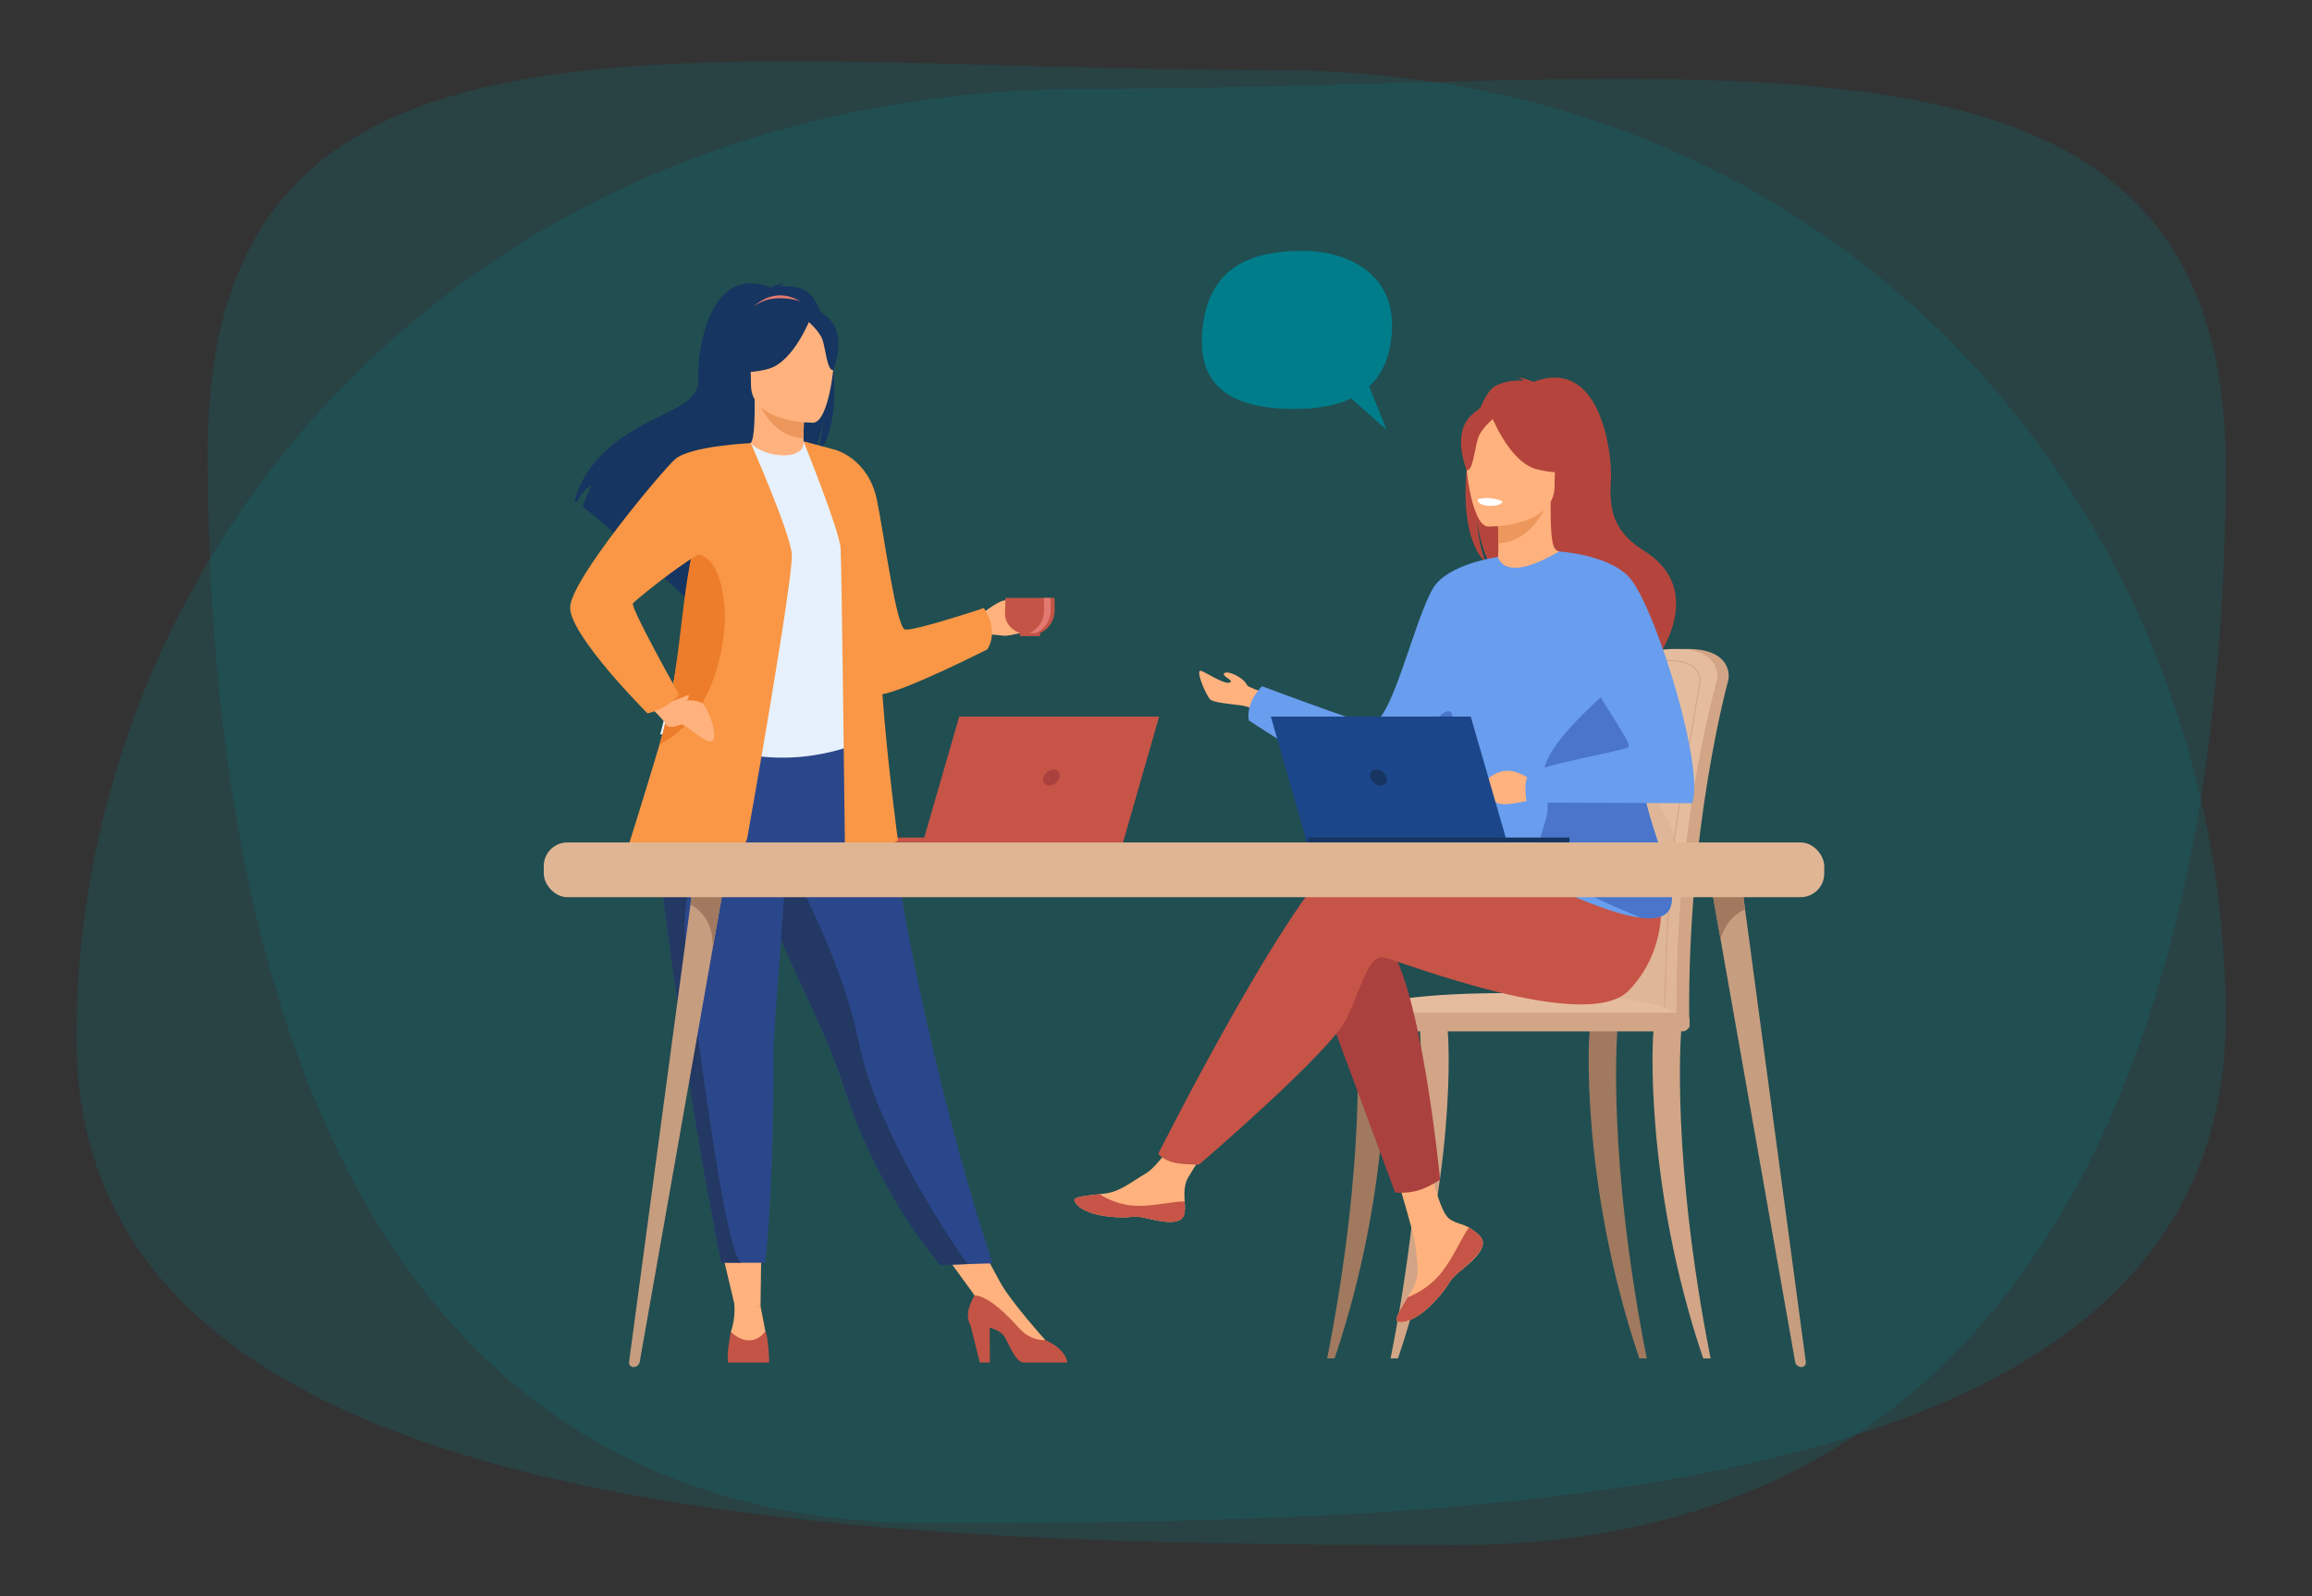
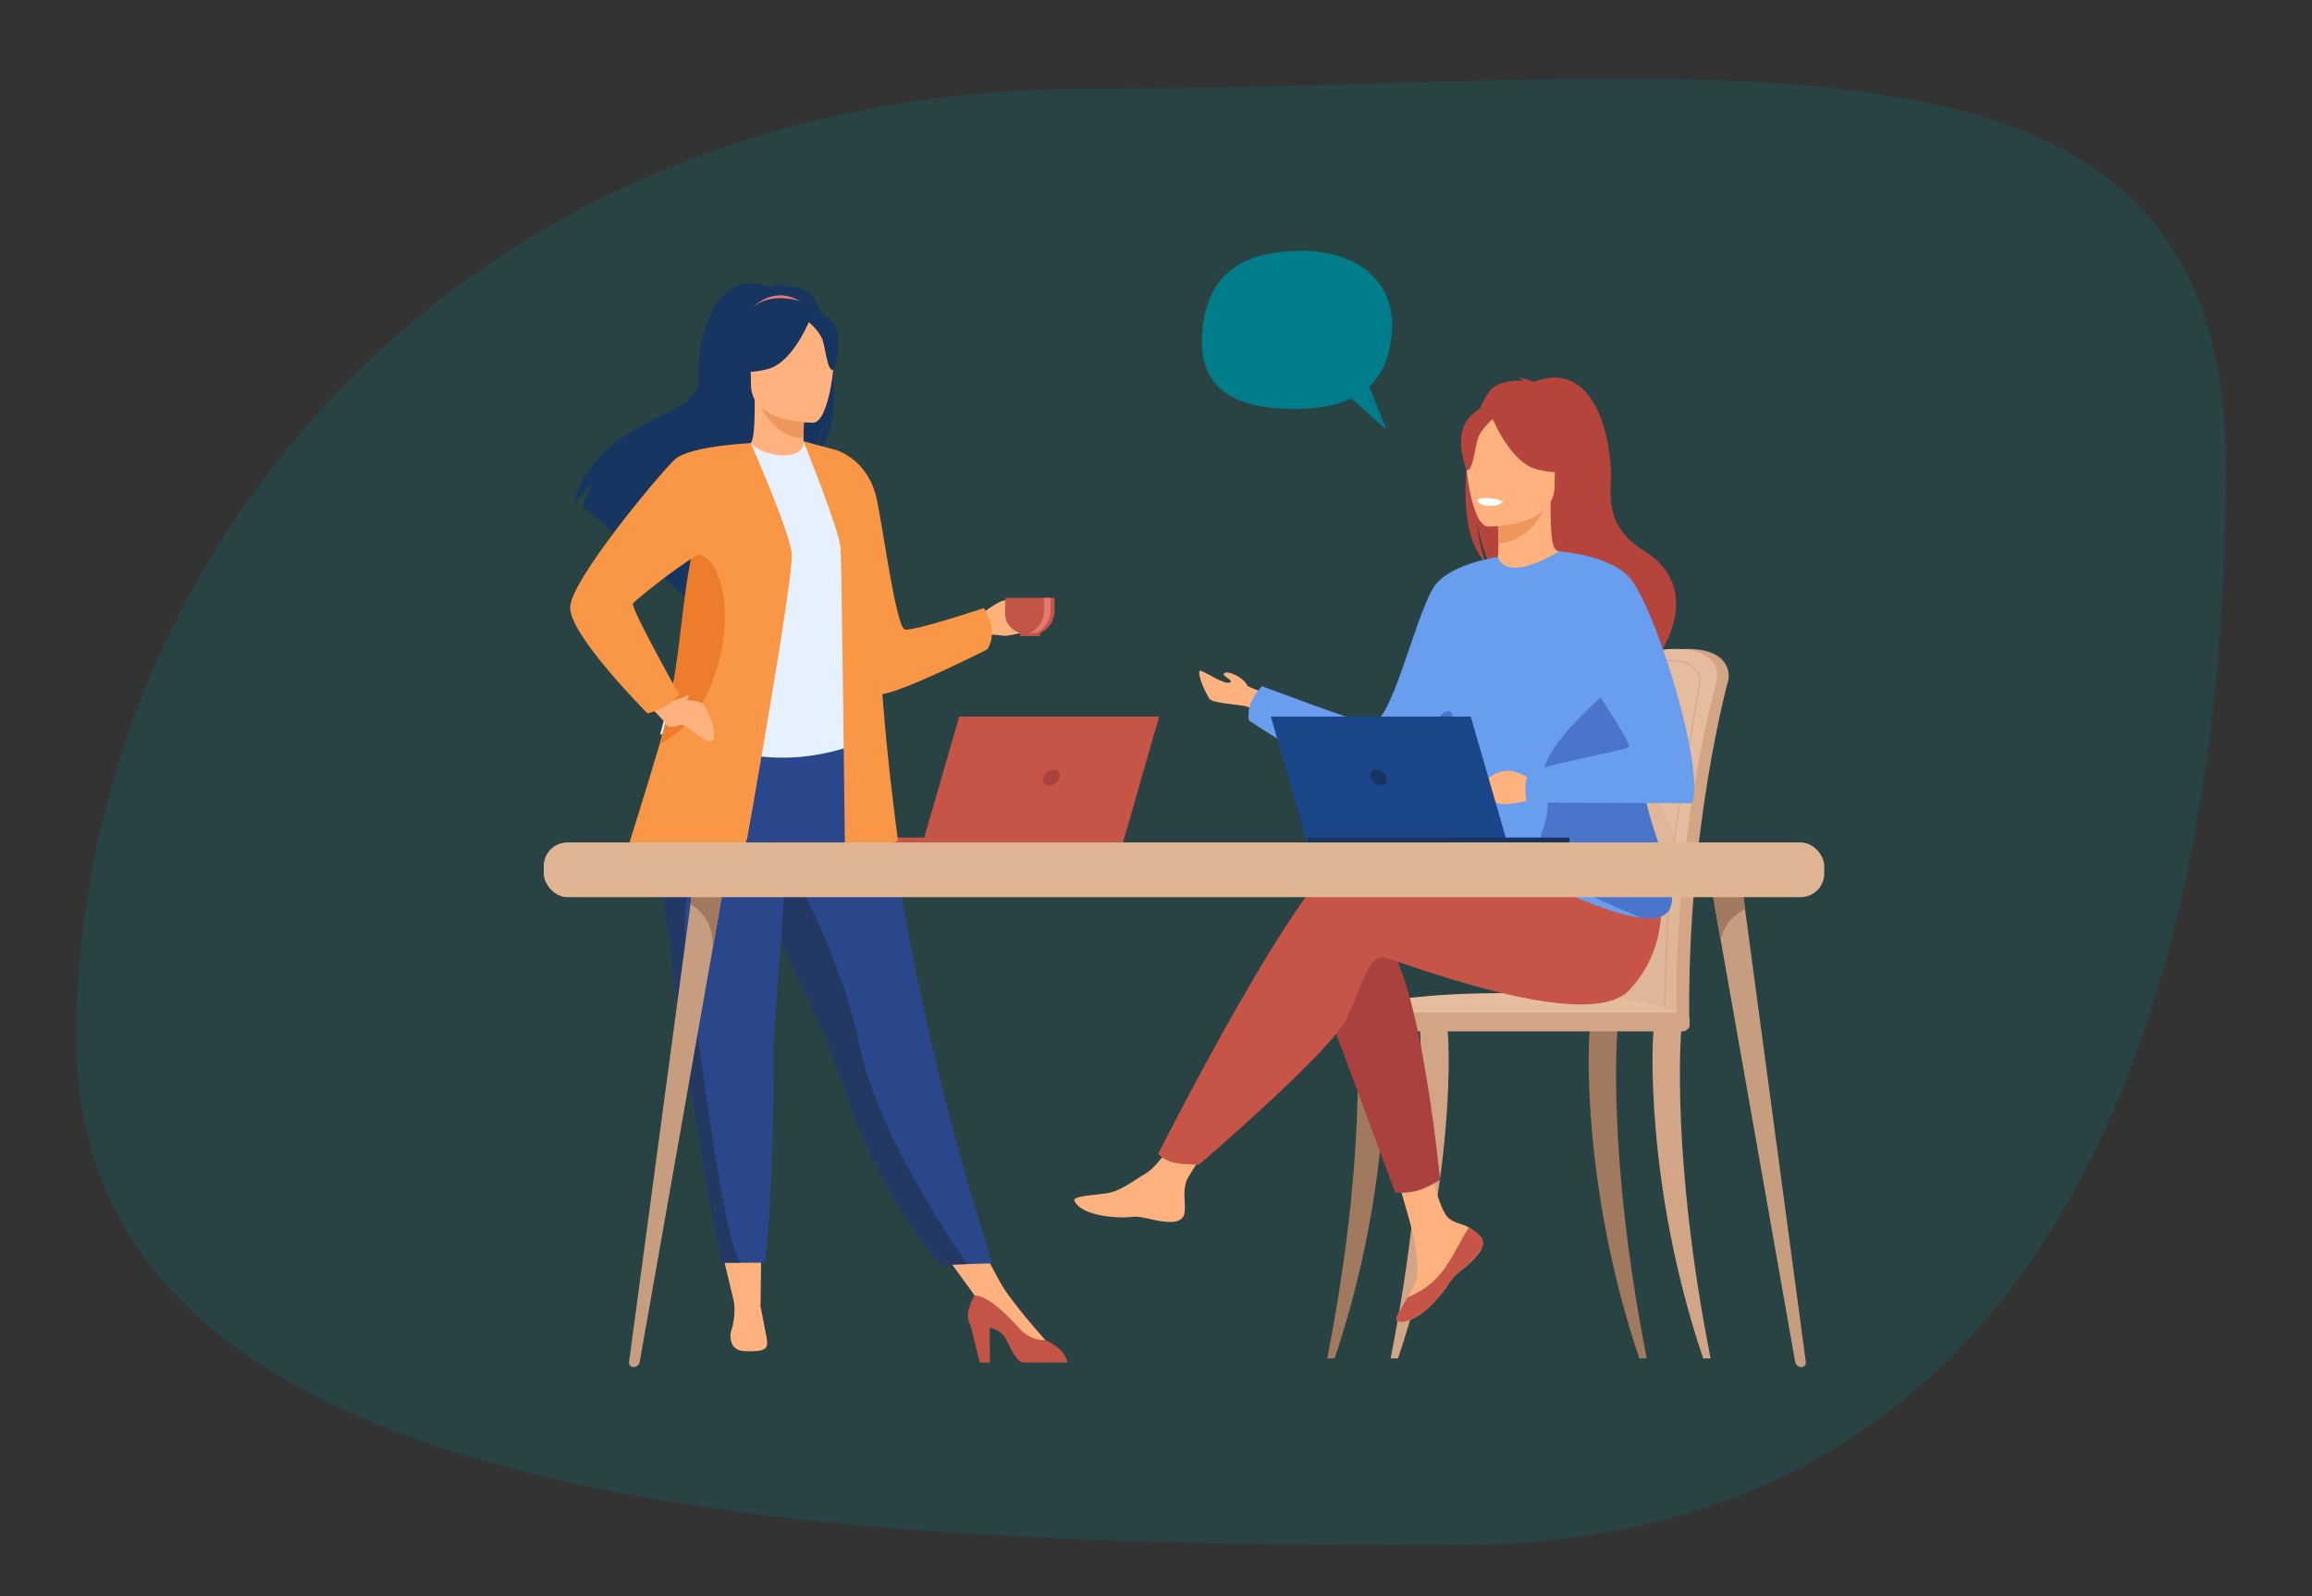
<svg xmlns="http://www.w3.org/2000/svg" id="Layer_1" viewBox="0 0 4389.31 3030.43">
  <rect x="0" y="0" width="4389.31" height="3030.43" fill="#333333" stroke="none" />
  <defs>
    <style>.cls-1{fill:#dfb697;}.cls-1,.cls-2,.cls-3,.cls-4,.cls-5,.cls-6,.cls-7,.cls-8,.cls-9,.cls-10,.cls-11,.cls-12,.cls-13,.cls-14,.cls-15,.cls-16,.cls-17,.cls-18,.cls-19,.cls-20,.cls-21,.cls-22,.cls-23,.cls-24,.cls-25{stroke-width:0px;}.cls-2{fill:#233862;}.cls-3{fill:#c45446;}.cls-4{fill:#e5bd9e;}.cls-5{fill:#699dee;}.cls-6{fill:#4a75cb;}.cls-7{fill:#aa413e;}.cls-8{fill:#ed975d;}.cls-9{fill:#ed7d2b;}.cls-10{fill:#e7f1fd;}.cls-11{opacity:.2;}.cls-11,.cls-15{fill:#007d8a;}.cls-12{fill:#e37970;}.cls-13{fill:#c69d7f;}.cls-14{fill:#d1a586;}.cls-16{fill:#e0b594;}.cls-17{fill:#a0795f;}.cls-18{fill:#163560;}.cls-19{fill:#1c468a;}.cls-20{fill:#b5453c;}.cls-21{fill:#2b478b;}.cls-22{fill:#c65447;}.cls-23{fill:#fff;}.cls-24{fill:#f99746;}.cls-25{fill:#ffb27d;}</style>
  </defs>
  <path class="cls-11" d="M144.99,1971.51c0,919.2,1425.96,962.27,2618.17,962.27,1192.22,0,1462.41-1128.41,1462.41-2047.6,0-919.2-965.88-717.72-2158.1-717.72-1192.22,0-1922.48,883.85-1922.48,1803.05Z" />
-   <path class="cls-11" d="M4225.58,1932.09c0,917.15-1340.94,960.14-2462.08,960.14-1121.14,0-1369.3-1116.06-1369.3-2033.22S1296.58,133.05,2417.71,133.05c1121.14,0,1807.86,881.89,1807.86,1799.04Z" />
  <path class="cls-14" d="M3017.06,1754.73c4.8-118.11,15.15-220.85,27.55-292.5,19.75-114.22,37.54-179.93,37.74-180.63,2.6-10.05,40.19-50.68,123.76-49.43,83.57,1.25,75.65,54.55,75.65,54.55h0c0,1.8-.23,3.48-.6,4.74-.81,2.75-77.52,280.9-74.2,640.04.05,5.04.61,13.76.26,19.56,0,.03-193.67,5-193.71,0-6.76-31.39-3.46-118.36,3.56-196.33Z" />
  <path class="cls-4" d="M2992.71,1929.72c.06,5.01,2.7,9.01,5.92,9.01h.08c3.22-.08,5.79-4.09,5.82-9.01h165.97c.06,5.01,2.7,9.01,5.92,9.01h.08c3.28-.08,5.88-4.21,5.85-9.28-.97-102.81,4.9-198.8,13.77-283.53,22.06-211.29,62.85-352.51,63.43-354.47.36-1.26.6-2.94.6-4.74,0,0,7.93-53.29-75.64-54.55-83.59-1.26-121.17,39.39-123.77,49.44-.15.53-10.22,37.74-23.61,104.63-4.44,22.16-9.22,47.58-14.13,75.98-12.38,71.66-22.74,174.4-27.54,292.5-7.02,77.98-9.49,143.63-2.74,175.01Z" />
  <path class="cls-1" d="M2992.71,1929.72c.06,5.01,2.7,9.01,5.92,9.01h.08c3.22-.08,5.79-4.09,5.82-9.01h165.97c.06,5.01,2.7,9.01,5.92,9.01h.08c3.28-.08,5.88-4.21,5.85-9.28-.97-102.81,4.9-198.8,13.77-283.53-27.44-134.09-133.49-236.65-158.99-259.69-4.44,22.16-9.22,47.58-14.13,75.98-12.38,71.66-22.74,174.4-27.54,292.5-7.02,77.98-9.49,143.63-2.74,175.01Z" />
  <path class="cls-14" d="M3160.06,1927.86h-.4l-.28-.28c-.21-.21-.26-.37-.27-.73v-.02c0-.12,0-.26,0-.43-.22-6.71-14.01-8.06-36.18-8.06-4.95,0-10.27.06-15.92.12-6.36.07-13.13.15-20.2.15-21.11,0-48.9-.62-76.63-5.49-17.81-3.12-5.8-140.33,6.86-268.68,2.15-21.8,3.85-39.03,4.62-49.16,8.13-107.7,55.89-302.98,56.34-304.53,2.08-8.03,30.75-38.47,92.94-37.43,23.36.35,39.97,6.13,49.35,17.18,9.63,11.35,7.89,23.94,7.81,24.47.01,1.23-.16,2.57-.47,3.65-.26,1.05-43.19,251.58-50.23,311.9-11.95,102.39-16.33,312.71-16.39,315.87,0,.14,0,.29,0,.44l-.03.92-.92.12ZM3122.94,1916.43c19.45,0,31.86,1,36.27,5.58.69-30.87,5.28-217.2,16.31-311.71,7.2-61.7,50.06-311.44,50.29-312.22.26-.89.41-2.08.41-3.25.03-.27,1.69-12.46-7.4-23.13-9.02-10.59-25.13-16.13-47.9-16.47-.94-.01-1.86-.02-2.79-.02-59.2,0-86.31,28.42-88.29,36.06-.47,1.79-48.06,195.29-56.28,304.17-.77,10.16-2.47,27.39-4.62,49.2-8.44,85.54-26,263.54-8.43,266.62,27.59,4.84,55.27,5.46,76.3,5.46,7.06,0,13.82-.08,20.18-.15,5.65-.06,10.99-.13,15.94-.13Z" />
  <path class="cls-4" d="M3194.61,1938.74h-650.7s15.16-61.32,392-52.19c266.68,6.47,258.7,52.19,258.7,52.19Z" />
  <path class="cls-14" d="M3247.57,2579.24c-75.45-381.94-56.05-616.3-55.95-619.25.19-5.88-10.65-11.22-16.48-11.41-5.9-.11-31.94-1.73-34.96,3.3-3.95,6.59-19.14,295.35,93.3,627.37h14.08Z" />
  <path class="cls-14" d="M2640.02,2579.24c75.45-381.94,56.05-616.3,55.95-619.25-.19-5.88,10.65-11.22,16.48-11.41,5.9-.11,31.94-1.73,34.96,3.3,3.95,6.59,19.14,295.35-93.3,627.37h-14.08Z" />
  <path class="cls-17" d="M2519.62,2579.24c75.44-381.94,56.04-616.3,55.95-619.25-.19-5.88,10.65-11.22,16.48-11.41,5.91-.11,31.95-1.73,34.96,3.3,3.95,6.59,19.14,295.35-93.3,627.37h-14.08Z" />
  <path class="cls-17" d="M3126.36,2579.24c-75.45-381.94-56.05-616.3-55.95-619.25.19-5.88-10.65-11.22-16.48-11.41-5.9-.11-31.94-1.73-34.96,3.3-3.95,6.59-19.14,295.35,93.3,627.37h14.08Z" />
  <rect class="cls-14" x="2530.2" y="1922.89" width="677.35" height="35.42" rx="13.33" ry="13.33" transform="translate(5737.75 3881.2) rotate(180)" />
  <path class="cls-25" d="M2419.22,1371.46c-27.63-16.08-41.36-29.01-61.49-31.91-20.13-2.9-56.51-5.17-61.59-12.83-12.45-18.77-25.53-55.44-16.34-53.05,9.19,2.39,43.63,26.12,54.47,22.42,10.84-3.71-16.52-12.47-9.94-17.92,6.87-5.69,36.71,8.05,43.61,23.41,2.42,5.38,88.07,32.01,88.07,32.01l-36.79,37.87Z" />
  <path class="cls-25" d="M2810.26,2347.63c5.42,6.21,6.11,13.14,3.43,20.55,0,.03-.02.08-.05.11-4.96,13.7-21.34,29-40.36,44.28-2.43,1.96-4.59,3.75-6.48,5.4-.49.43-.99.87-1.45,1.31-.39.34-.75.69-1.12,1.01-17.74,16.36-11.07,20.1-42.94,53.3-36.35,37.82-61.37,38.5-68.49,35.05-6.02-2.94,6.21-23,19.77-45.54.66-1.09,1.3-2.18,1.98-3.28,1.81-3,3.6-6.04,5.39-9.06,15.89-27.13,11.81-39.86,8.04-80.24-3.06-32.81-51.05-183.31-51.05-183.31l69.65-12s20.98,119.84,44.09,138.3c12.36,9.84,26.19,9.96,38.07,17.25.84.51,1.66,1.03,2.47,1.56,6.75,4.48,13.63,9.09,19.06,15.32Z" />
  <path class="cls-22" d="M2810.26,2347.63c5.42,6.21,6.11,13.14,3.43,20.55,0,.03-.02.08-.05.11-6.07,13.69-22.04,28.91-40.43,44.14-2.4,2-4.52,3.83-6.41,5.54-.49.43-.99.87-1.45,1.31-.39.34-.75.69-1.12,1.01-17.74,16.36-11.07,20.1-42.94,53.3-36.35,37.82-61.37,38.5-68.49,35.05-6.02-2.94,6.21-23,19.77-45.54,7.08-2.59,39.94-15.94,64.79-47.74,21.89-27.93,36.48-63.81,51.38-84.6.84.51,1.66,1.03,2.47,1.56,6.75,4.48,13.63,9.09,19.06,15.32Z" />
  <path class="cls-25" d="M2248.61,2304.12c-4.3,21.5-34.95,17.92-69.19,9.55-34.24-8.37-26.1,1.58-74.83-3.82-48.73-5.39-63.49-23.56-64.98-30.81-1.33-6.43,22.75-8.7,48.58-11.67,3.25-.36,6.51-.77,9.77-1.17,29.16-3.66,50.51-22.48,77-37.93,25.09-14.64,62.53-74.27,62.53-74.27l66.83,5.29s-35.07,53.26-48.63,76.42c-7.98,13.62-7.55,31.63-6.56,45.55.52,7.56,1.01,15.29-.51,22.86Z" />
-   <path class="cls-22" d="M2179.42,2313.67c-34.24-8.37-26.1,1.58-74.83-3.82-48.73-5.39-63.49-23.56-64.98-30.81-1.33-6.43,22.75-8.7,48.58-11.67l.24.49s29.23,20.72,69.79,21.69c33.06.81,68.08-8.67,90.91-8.3.52,7.56,1.01,15.29-.51,22.86-4.3,21.5-34.95,17.92-69.19,9.55Z" />
  <path class="cls-7" d="M2504.72,1876.79l144.03,387.62s22.13,2.14,43.34-3.97c19.52-5.63,41.89-20.4,41.89-20.4,0,0-35.73-372.18-101.23-449.59-65.51-77.41-128.03,86.35-128.03,86.35Z" />
  <path class="cls-22" d="M3074.41,1719.98s-413.87-139.94-506.17-110.17c-92.3,29.78-369.44,581.15-369.44,581.15,0,0,6.25,8.32,23.33,14.72,15.88,5.95,54.32,5.57,54.32,5.57,0,0,250.11-214.38,279.88-276.9,29.78-62.53,41.68-122.07,71.46-116.12,29.78,5.95,384.09,145.9,464.48,62.53,80.39-83.37,59.37-191.69,59.37-191.69l-77.23,30.9Z" />
  <path class="cls-20" d="M2821.49,1068.96c-6.61-13.64-14-37.88-17.61-81.09.56,4.29,8,58.78,28.96,89.63,86.07,56.51,251.05,245.19,247.78,280.95,0,0,58.11-98.56,59.11-99.15,0,0,107.19-136.31-19.85-214.39-64.57-39.68-64.24-90.61-61.54-134.85,2.72-44.25-17.61-234.7-146.96-184.86,0,0-20.75-9.22-30.05-7.84,0,0,7.59,1.45,11.45,5.44-14.99-.89-36.43.22-54.32,10.39-47.42,26.94-89.85,268.68-16.97,335.76Z" />
  <path class="cls-25" d="M2837.93,1080.31c-.43.19,41.56,22,73.14,13.36,29.71-8.1,49.12-46.62,48.71-46.71-12.58-2.5-16.21-19.79-15.94-94.08l-5.69,1.12-95.63,18.94s2.18,30.1,2.24,58.45c.07,23.81-1.38,46.39-6.83,48.93Z" />
  <path class="cls-8" d="M2842.52,972.94s2.18,30.1,2.24,58.45c53.52-1.51,81.8-50.33,93.39-77.39l-95.63,18.94Z" />
  <path class="cls-20" d="M2948.03,943.59s28.05-44.31,34.78-82.2c4.81-27.05-8.97-127.32-109.73-112.88,0,0-29.26,2.88-56.78,21.47-21.87,14.78-53.45,46.68-18.15,134.18l9.17,29.55,140.71,9.89Z" />
  <path class="cls-25" d="M2824.65,999.79s126.61,2.09,126.7-76.78c.09-78.87,16.49-131.72-64.35-136.39-80.84-4.67-96.58,25.41-103.01,51.73-6.43,26.32,7.72,158.86,40.66,161.44Z" />
  <path class="cls-20" d="M2829.33,784.69s34.67,92.53,87.87,106.21c53.2,13.68,76.28-.57,76.28-.57,0,0-40.81-32.42-49.28-89.01,0,0-88.72-60.67-114.87-16.63Z" />
  <path class="cls-20" d="M2837.93,792.2s-25.89,20.66-32.2,40.74c-6.31,20.08-9.15,61.43-21.2,60.02,0,0-26.12-62.89,3.23-98.47,31.13-37.73,50.17-2.3,50.17-2.3Z" />
  <path class="cls-5" d="M3119.88,1420.95c12.49-52.37-29.99-153.98-74.34-238.11-40.24-76.24-82-138.1-85.75-135.88-106.12,62.99-115.71,10.62-115.71,10.62,0,0-96.39,12.81-123.69,59.79-37.75,64.97-78.87,259.94-119.26,257.06-18.54-1.33-205.14-71.46-205.14-71.46,0,0-31.09,29.12-25.13,64.85,0,0,92.13,61.7,170.04,101.06,41.21,20.82,78.45,35.4,95.96,31.27,35.49-8.36,90.93-90.64,120.89-139.07.07-.11.13-.21.2-.33,38.24,216.43-13.75,265.71,12.56,288.53,27.79,24.1,67.49-11.47,154.84,26.38,57.29,24.85,136.79,60.78,190.31,67.04,28.07,3.29,49.01-1.59,55.84-20.54,19.85-55.09-75.43-201.39-51.61-301.21Z" />
  <path class="cls-23" d="M2852.79,951.98s-2.36,10.02-27.28,8.47c0,0-20.93-1.29-20.29-12.3,0,0,20.29-7.83,47.57,3.83Z" />
  <path class="cls-6" d="M3171.49,1722.16c-6.83,18.96-27.77,23.84-55.84,20.54-37.04-16.14-197.06-78.13-195.27-120.13,2.66-62.19,30.77-64.18,10.92-140.94-15.94-61.63,131.91-176.24,155.5-201.15,44.34,84.12,45.57,88.1,33.08,140.47-23.82,99.83,71.46,246.13,51.61,301.21Z" />
  <path class="cls-6" d="M2757.74,1361.08c-29.96,48.43-85.4,130.72-120.89,139.07-17.51,4.13-54.75-10.44-95.96-31.26,30.08,7.76,59.3,7.54,87.68,4.8,30.77-2.98,39.7-40.69,88.34-97.27,31.54-36.68,39.28-27.45,40.83-15.34Z" />
  <path class="cls-25" d="M2905.99,1480.15s-26.8-20.84-52.11-15.88c-25.31,4.96-37.71,22.33-36.72,30.27.99,7.94,14.39,30.27,33.75,32.26,19.35,1.98,74.44-11.91,74.44-11.91l-19.35-34.74Z" />
  <path class="cls-5" d="M2959.78,1046.97s103.2,6.36,138.92,56.18c50.29,70.14,137.63,356.49,113.81,421.99l-313.97-1.32s-7.61-35.57,2.98-52.77c10.59-17.21,182.63-45,190.57-52.94,7.94-7.94-99.25-154.84-99.25-178.66s-33.05-192.49-33.05-192.49Z" />
  <polygon class="cls-19" points="2861.32 1599.58 2481.21 1599.58 2412.69 1360.62 2792.21 1360.62 2861.32 1599.58" />
  <rect class="cls-18" x="2482.51" y="1590.26" width="496.92" height="9.31" />
  <path class="cls-18" d="M2601.91,1476.22c-2.41-8.4,2.45-15.21,10.85-15.21s17.16,6.81,19.57,15.21c2.41,8.4-2.45,15.21-10.85,15.21s-17.16-6.81-19.57-15.21Z" />
  <polygon class="cls-22" points="1751.97 1599.58 2132.07 1599.58 2200.6 1360.62 1821.08 1360.62 1751.97 1599.58" />
  <rect class="cls-22" x="1633.85" y="1590.26" width="496.92" height="9.31" transform="translate(3764.62 3189.84) rotate(180)" />
  <path class="cls-7" d="M2011.37,1476.22c2.41-8.4-2.45-15.21-10.85-15.21s-17.16,6.81-19.57,15.21c-2.41,8.4,2.45,15.21,10.85,15.21s17.16-6.81,19.57-15.21Z" />
  <path class="cls-25" d="M1855.8,1171.62s38.58-31.54,52.45-31.7c13.86-.16,40.2-7.1,39.16-2.59-1.04,4.51-23.22,10.4-19.41,12.48,3.81,2.08,36.04-6.58,45.06-1.39,9.01,5.2,30.15,26.68,13.17,36.05-16.98,9.36-67.93,24.26-81.1,22.53-13.17-1.73-42.98-3.81-42.98-3.81l-6.35-31.55Z" />
  <polygon class="cls-25" points="1363.01 2344.28 1395.37 2480.58 1443.84 2480.3 1445.62 2344.28 1363.01 2344.28" />
  <polygon class="cls-25" points="1770.75 2350.09 1864.19 2478.82 1898.72 2434.5 1843.3 2332.15 1770.75 2350.09" />
  <path class="cls-18" d="M1582.05,702.03v-.03c0-.33-.03-.66-.08-1-.61-6.79-1.39-13.51-2.3-20.19v-.03c-2.77-20.43-6.77-40.09-11.62-57.64-2.8-10.06-5.85-19.46-9.15-27.92-.5-1.3-1-2.52-1.47-3.77l-.03-.02c-7.87-19.21-16.86-33.02-26.04-38.24-16.74-9.51-36.79-10.54-50.82-9.73,3.61-3.71,10.73-5.07,10.73-5.07-8.71-1.31-28.11,7.32-28.11,7.32-121-46.61-140.02,131.53-137.47,172.93,2.52,41.4-40.67,54.9-103.61,87.5-120.11,62.22-130.65,145.53-130.65,145.53.92.56,1.91,1.19,2.94,1.91,5.96-10.09,18.24-29.06,28.59-31.91-.42.92-12.23,26.09-16.66,40.51,15.17,11.56,35.93,29.06,58.39,48.66l.03.03c30.06,26.2,63.08,56.12,89.5,80.35-.19-8.29.14-20.02,3.16-26.23l5.04,30.39.67,3.96c16.86,15.5,30.14,27.87,36.88,34.19.69.64,1.3,1.22,1.86,1.72,1.97,1.83,3.02,2.83,3.02,2.83-.97-10.62,13.95-35.71,37.32-66.65,1.61-2.16,3.3-4.35,5.02-6.57,7.51-9.76,15.8-19.99,24.65-30.5,3.19-3.8,6.4-7.6,9.73-11.45,0-.03.03-.03.03-.03,2.66-3.11,5.35-6.18,8.12-9.32l.03-.03c6.54-7.43,13.28-14.89,20.13-22.35,17.74-19.32,36.32-38.37,54.45-55.67,26.34-25.2,51.71-46.75,72.28-60.25.78-1.13,1.53-2.3,2.22-3.49,3.83-6.18,7.1-13.2,9.9-20.4.86-2.16,1.66-4.35,2.41-6.54,8.07-23.15,11.67-46.77,12.45-52.4-1.97,23.23-5.13,40.51-8.62,53.4-.78,2.83-1.55,5.43-2.36,7.84v.03c-1.8,5.46-3.61,9.93-5.38,13.59,3.52-3.24,6.74-6.9,9.71-10.98,1.94-2.66,3.77-5.49,5.46-8.49,20.21-35.21,24.56-91.58,19.66-145.78Z" />
  <path class="cls-25" d="M1531.85,877.9c.4.18-38.87,20.58-68.42,12.49-27.79-7.58-45.95-43.61-45.56-43.69,11.77-2.34,15.16-18.51,14.91-88.01l5.32,1.05,89.46,17.71s-2.04,28.15-2.1,54.67c-.06,22.27,1.29,43.39,6.39,45.77Z" />
  <path class="cls-12" d="M1430.69,582.37s44.13-46.98,99.53-2.4c0,0-32.24-5.58-99.53,2.4Z" />
  <path class="cls-8" d="M1527.56,777.46s-2.04,28.15-2.1,54.67c-50.06-1.41-76.52-47.08-87.36-72.39l89.46,17.71Z" />
  <path class="cls-18" d="M1428.86,750.01s-26.23-41.45-32.53-76.89c-4.5-25.31,8.39-119.1,102.65-105.59,0,0,27.38,2.7,53.11,20.08,20.46,13.82,50,43.66,16.98,125.51l-8.58,27.65-131.62,9.25Z" />
  <path class="cls-21" d="M1884.11,2398.73l-47.42,1.45-51.33,1.57s-118.55-132-185.06-343.6c-1.55-4.92-3.19-9.9-4.92-14.93-36.4-106.12-111.85-239.33-151.61-359.9-6.33-19.21-12.01-37.28-17.11-54.39-1.63-5.48-3.22-10.86-4.74-16.17-29.3-101.81-37.78-168.65-45.61-240.07l287.11,2.3s46.35,487.69,220.67,1023.74Z" />
  <path class="cls-10" d="M1623.24,1210.01c-.72,136.63,20.04,195.24,20.04,195.24,0,0-122.93,62.46-269.03,16.48-1.72-.54-120.97-27.76-120.97-27.76,2.45-5.53,24.19-97.61,26.57-102.68,30.85-66.24,54.27-95.29,57.93-115.65,6.79-38.02,6.93-77.36,3.55-114.46-8.91-98.22-35.43-179.76-35.43-179.76,39.81-9.06,78.09-24.51,119.53-40.05,9.53,11.87,37.66,23.82,62.94,23.25,29.1-.64,38.54-13.1,37.03-26.7,31.01,17.26,55.76,33.56,55.76,33.56,26.36,45.78,79.82,90.25,83.69,160.48.96,17.27-41.58,174.21-41.6,178.04Z" />
  <path class="cls-25" d="M1544.27,802.57s-118.44,1.95-118.52-71.82c-.08-73.78-15.42-123.21,60.19-127.58,75.62-4.37,90.34,23.77,96.36,48.39,6.02,24.62-7.22,148.6-38.03,151.01Z" />
  <path class="cls-18" d="M1539.89,601.37s-32.43,86.55-82.19,99.35c-49.77,12.8-71.35-.54-71.35-.54,0,0,38.17-30.33,46.09-83.26,0,0,82.99-56.75,107.45-15.55Z" />
  <path class="cls-18" d="M1531.85,608.39s24.22,19.32,30.12,38.11c5.9,18.79,8.56,57.46,19.83,56.14,0,0,24.43-58.83-3.03-92.11-29.11-35.29-46.93-2.15-46.93-2.15Z" />
  <path class="cls-25" d="M1393.74,2472.96s3.9,27-6.17,55.88c0,0-7.94,36.15,27.67,36.82,35.6.67,44.34-2.68,40.31-24.85-4.03-22.17-11.7-60.5-11.7-60.5l-50.1-7.34Z" />
-   <path class="cls-3" d="M1460.24,2587.13h-77.98c-3.19-16.03,3.87-50.24,5.03-56.81.08-.5.17-.86.22-1.11.03-.25.05-.36.05-.36,40.29,36.93,65.52-.95,65.52-.95.03.06.06.11.08.2,5.91,14.47,7.15,53.37,7.07,59.02Z" />
  <path class="cls-25" d="M1984.51,2544.42s-65.64-72.85-85.79-109.92l-48.81,25,109.1,102.46,25.53-3.36-.03-14.18Z" />
  <path class="cls-3" d="M2026.2,2587.13h-82.58c-12.16,0-21.87-20.15-34.97-46.35-5.36-10.72-17.39-16.62-29.72-19.87l.32,66.22h-19.06l-17.54-70.03c-11.63-21.36-.93-40.73,7.25-57.59,9.51-.02,35.11,6.49,83.59,61.12,15.94,17.94,33.53,24.35,51,23.8.24.16.48.28.73.38,40.3,18.14,40.97,42.32,40.97,42.32Z" />
  <path class="cls-2" d="M1836.69,2400.18l-51.33,1.57s-118.55-132-185.06-343.6c-1.55-4.92-3.19-9.9-4.92-14.93-36.4-106.12-111.85-239.33-151.61-359.9-6.33-19.21-12.01-37.28-17.11-54.39-1.63-5.48-3.22-10.86-4.74-16.17l42.28-32.08s126.94,205.55,166.24,398.99c34.14,168.03,170.85,370.22,206.24,420.5Z" />
  <path class="cls-21" d="M1468.63,1997.7c.72,94.07-4.03,310.35-16.28,399.88h-45.46c-25.13,0-37.66-.36-37.66-.36-30.73-155.68-52.6-284.49-68.52-395.49-13.06-91.09-24.66-169.18-33.59-236.4-8.99-67.65-15.24-124.3-17.47-172.16-.34-7.54-.6-14.87-.75-21.99-.14-7.16-.18-14.11-.12-20.86l248.08-24.18c-3.13,164.82-28.62,416.89-28.21,471.56Z" />
  <path class="cls-2" d="M1406.88,2397.58c-25.13,0-37.66-.36-37.66-.36-30.73-155.68-52.6-284.49-68.52-395.49-13.06-91.09-24.66-169.18-33.59-236.4-8.99-67.65-15.24-124.3-17.47-172.16l91.03,53.54s-58.1,20.5-35.93,175.67c22.17,155.18,71.3,553.24,102.15,575.21Z" />
  <path class="cls-24" d="M1418.59,1591.63s-17.47,63.14-77.93,55.08c-60.46-8.06-146.43-44.33-146.43-44.33,0,0,25.84-81.64,57.96-188.89,38.89-129.84,48.58-312.33,71.27-417.91,6.37-29.58,49.18-39.19,50.8-56.88l51.17-97.32s73.77,167.85,77.8,210.17c4.03,42.32-84.64,540.08-84.64,540.08Z" />
  <path class="cls-9" d="M1376.33,1176.18c-2.7,68.52-26.67,185.38-122.98,236.76-.37.2-.76.38-1.15.54,38.89-129.84,38.39-254.41,61.08-359.99,51.77-10.78,64.52,84.96,63.05,122.69Z" />
  <path class="cls-3" d="M2001.85,1135.2h-92.85c-.05.44-.14,2.22-.28,4.71-.36,8.4-.94,24.9-.83,26.42,1.3,19.69,15,30.56,28.25,35.74h.03c.08.06.11.08.19.11,3.13,1.22,6.27,2.11,9.18,2.74,2.22.47,4.35.8,6.27.97,1.3.14,2.5.2,3.61.2,6.79,0,13.22-1.47,19.05-4.08,16.33-7.32,27.78-23.76,27.78-42.72v-18.24c0-1.97-.14-3.91-.39-5.85Z" />
  <path class="cls-12" d="M1994.25,1135.2h-12.59c.25,1.91.39,3.88.39,5.85v18.24c0,12.7-5.13,24.26-13.42,32.74-4.1,4.16-8.98,7.57-14.39,9.98-2.77,1.25-5.69,2.22-8.71,2.91-1.3.3-2.63.53-3.99.72,2.05.3,4.16.44,6.29.44,1.33,0,2.66-.06,3.96-.2,5.32-.42,10.4-1.78,15.06-3.88,8.71-3.91,16.03-10.42,20.96-18.52l.03-.03c1.94-3.22,3.55-6.71,4.68-10.4,1.36-4.35,2.08-8.98,2.08-13.78v-18.24c0-1.97-.11-3.94-.36-5.85Z" />
  <rect class="cls-3" x="1936.34" y="1202.01" width="38.21" height="5.72" transform="translate(3910.9 2409.74) rotate(180)" />
  <path class="cls-24" d="M1867.82,1154.54s-133.08,44.36-149.72,40.67c-16.64-3.7-40.39-184.03-53.24-245.84-16.54-79.6-79.62-95.42-79.62-95.42l-59.85-16.01s68.52,169.28,70.54,203.54c2.02,34.26,8.06,560.23,8.06,560.23,0,0-4.03,24.18,42.32,14.11,46.35-10.08,58.44-20.15,58.44-20.15,0,0-20.09-147.04-29.54-277.57,47.22-8.07,199.06-85.02,199.06-85.02,23.57-37-6.47-78.53-6.47-78.53Z" />
  <path class="cls-25" d="M1269.07,1332.9s52.37-9.24,65.31,3.7c12.94,12.94,30.81,67.77,16.02,70.85-14.79,3.08-49.29-34.5-57.92-31.42-8.63,3.08-24.24,7.81-27.93-.41-3.7-8.22-29.57-32.45-29.57-32.45l34.09-10.27Z" />
  <path class="cls-25" d="M1307.27,1319.34s-32.04,13.97-38.2,13.56c-6.16-.41,13.55,12.32,13.55,12.32l9.86-9.45s17.66-5.34,14.79-16.43Z" />
  <path class="cls-24" d="M1425.43,841.38s-116.44,5.12-144.45,31.14c-28.01,26.02-195.76,227.03-198.53,279.71-2.77,52.68,146.95,202.4,146.95,202.4,0,0,41.59-10.01,59.61-36.2,0,0-92.88-165.61-87.34-172.84,5.54-7.22,162.89-136.15,175.78-107.56,11.11,24.65,47.97-196.66,47.97-196.66Z" />
  <path class="cls-13" d="M1379.36,1651.52l-26.46,149.95v.02l-73.08,414.2-65.34,370.27c-.98,5.61-5.98,9.71-11.82,9.71-5.15,0-9.13-4.4-8.45-9.37l56.35-419.76,60.26-448.99,9.1-67.74,59.46,1.7Z" />
  <path class="cls-17" d="M1352.9,1801.47c3.47-64.44-42.1-83.91-42.1-83.91l9.1-67.74,59.46,1.7-26.46,149.95Z" />
  <path class="cls-13" d="M3419.93,2595.67c-5.85,0-10.84-4.11-11.84-9.71l-58.04-328.98-83.49-473.15-23.35-132.31,59.46-1.7,10.32,76.8,72.44,539.74,42.94,319.93c.66,4.96-3.3,9.37-8.45,9.37Z" />
  <path class="cls-17" d="M3313,1726.63c-38.52,17-46.43,57.2-46.43,57.2l-23.35-132.31,59.46-1.7,10.32,76.8Z" />
  <rect class="cls-16" x="1032.34" y="1599.58" width="2430.96" height="103.89" rx="44.77" ry="44.77" />
  <path class="cls-15" d="M2642.74,624.12c4.13-102.31-81.62-147.77-169.3-147.77-87.68,0-183.1,22.72-191.37,158.76-5.32,87.52,41.34,141.38,175.69,141.38,45.31,0,80.52-7.15,107.5-19.89l67.16,59.67-33-82.48c29.24-27.18,41.55-65.52,43.34-109.67Z" />
</svg>